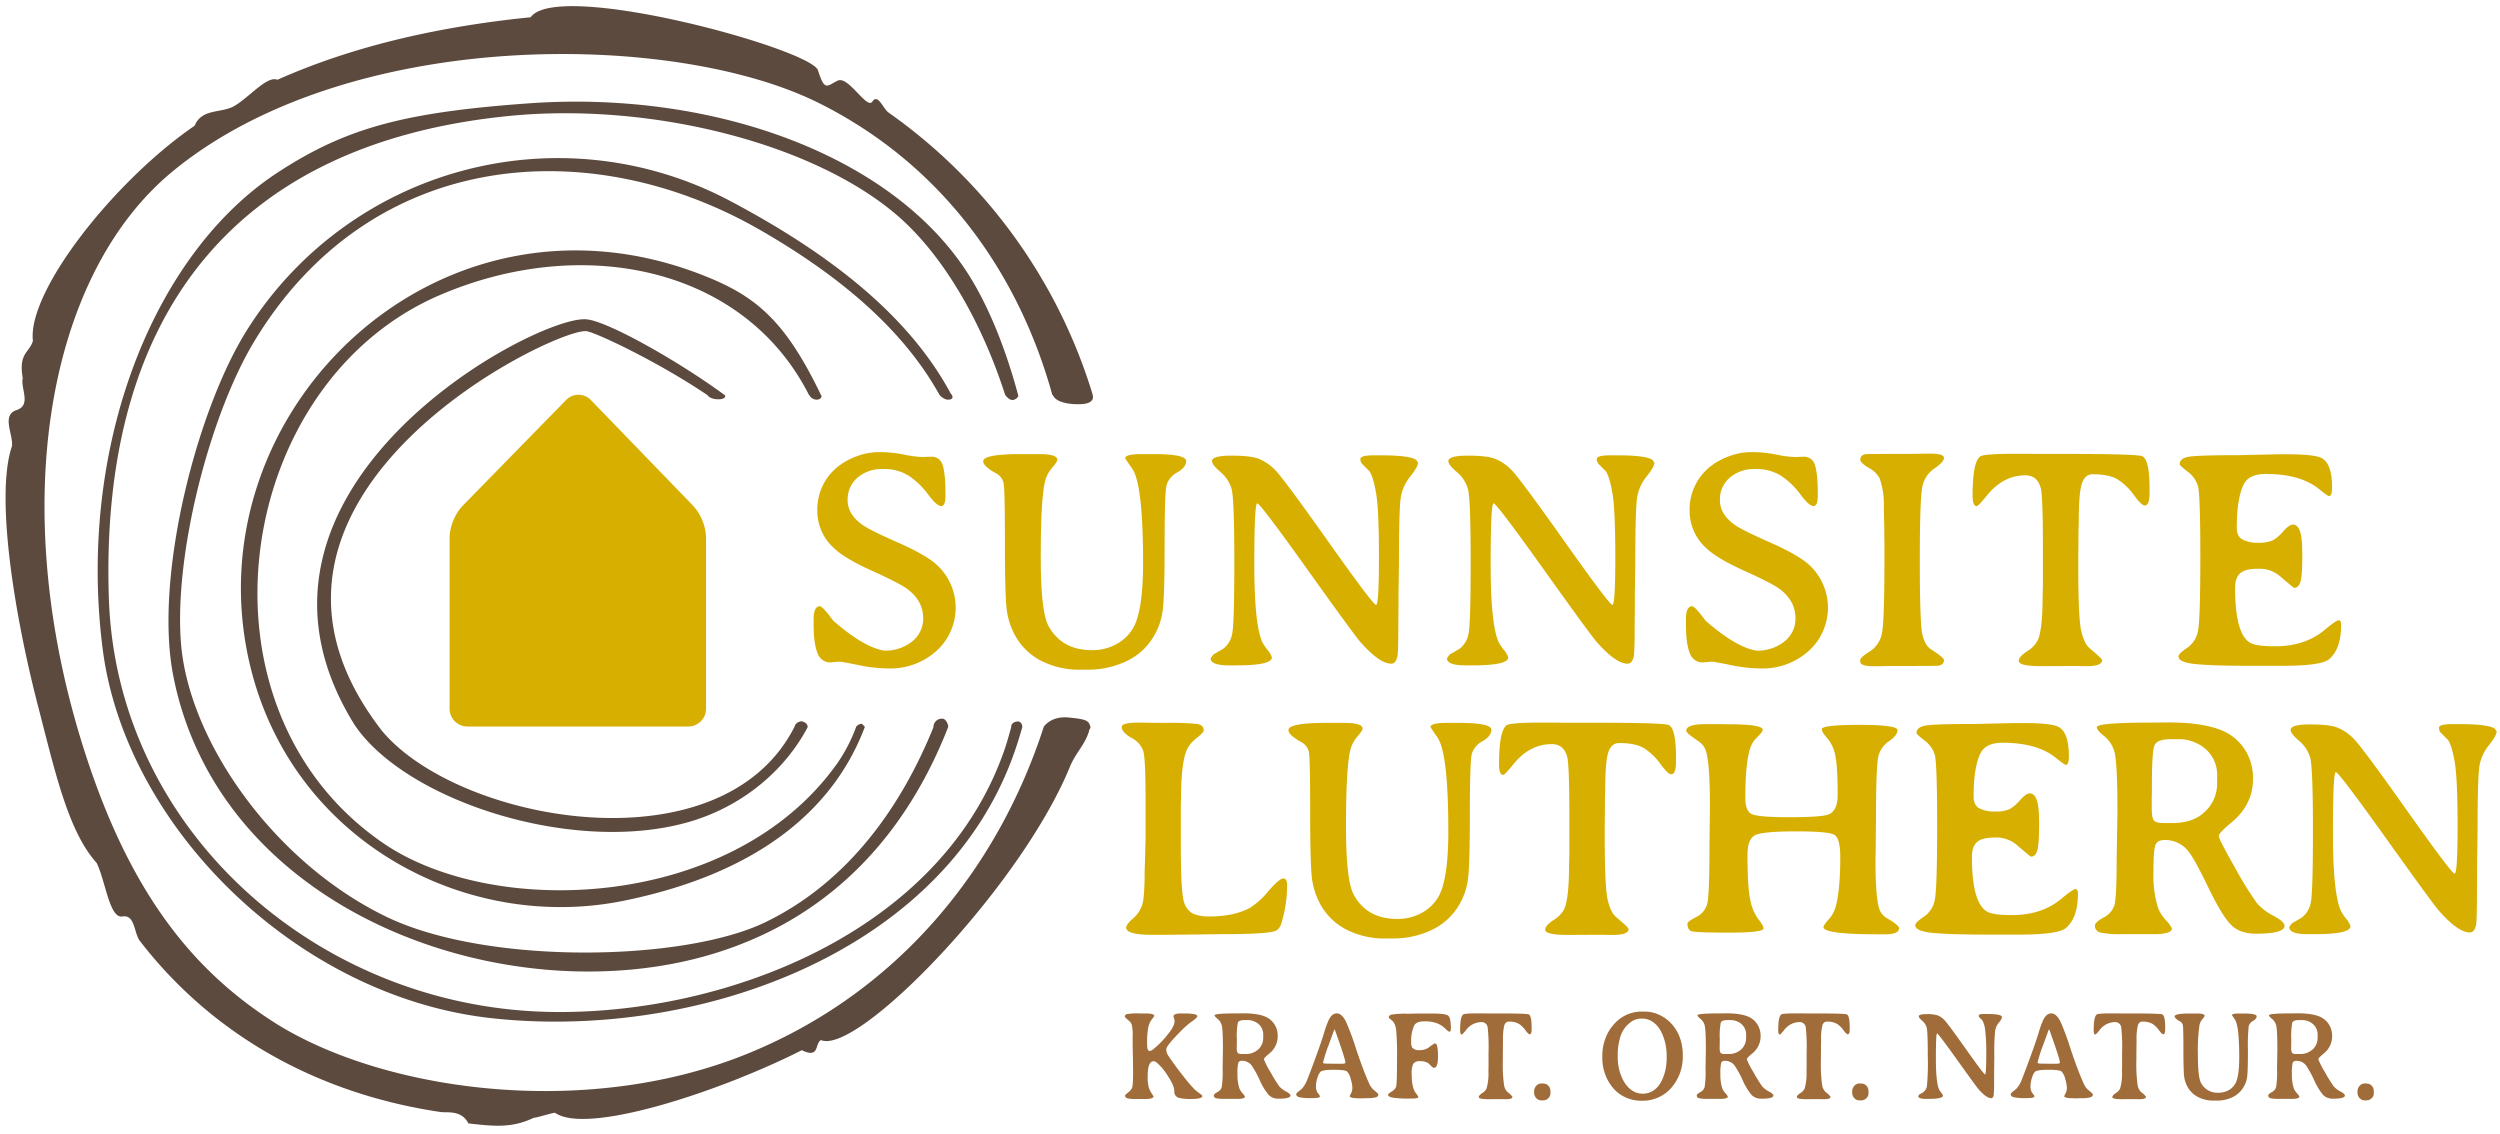
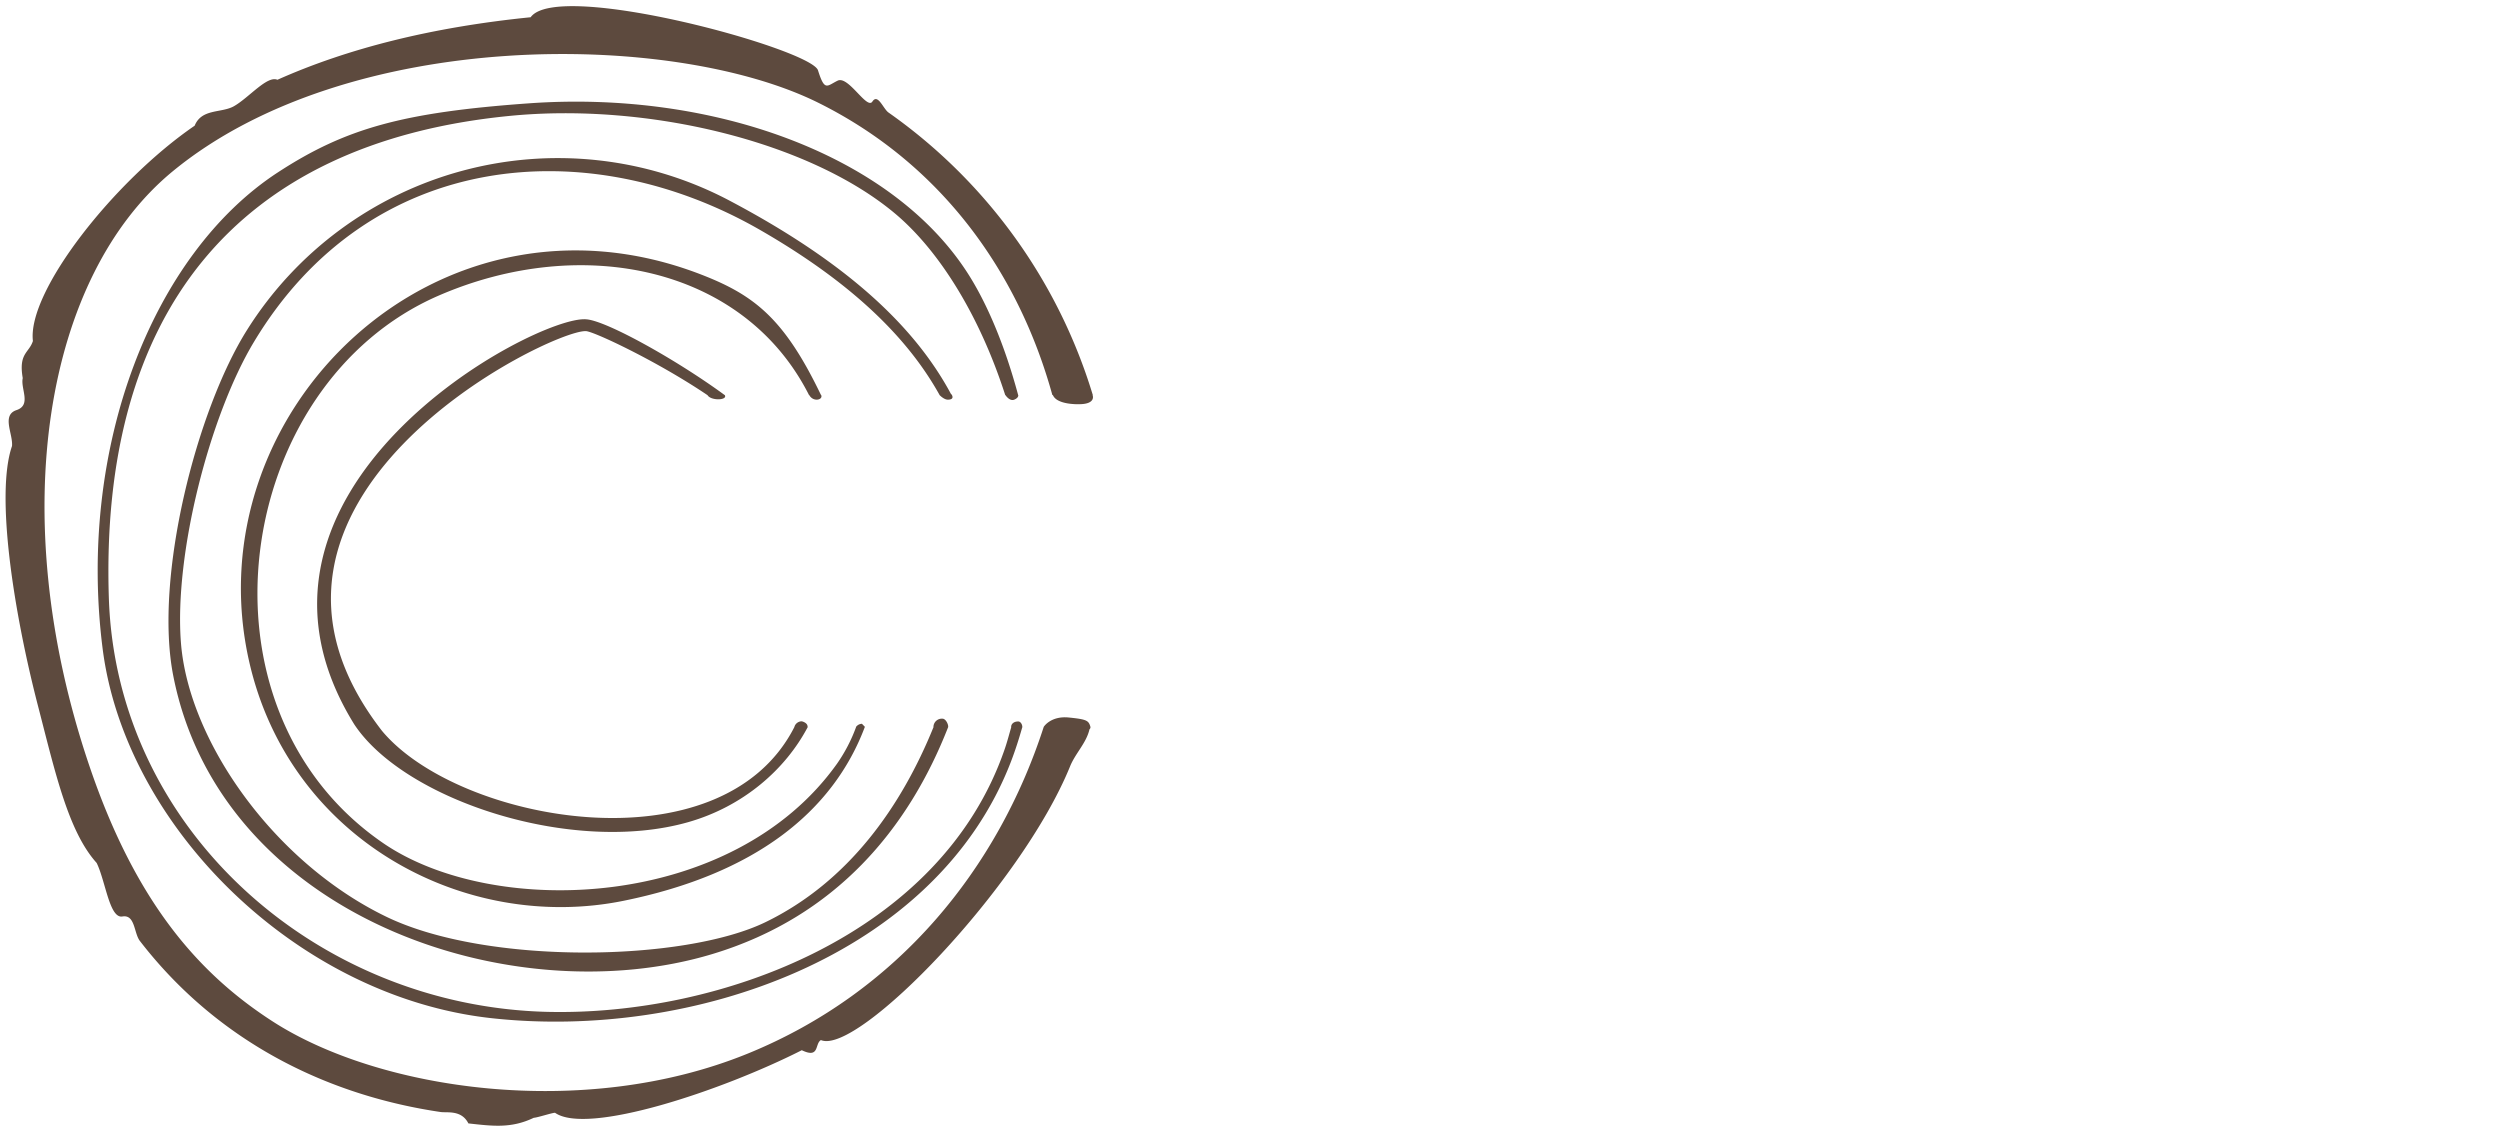
<svg xmlns="http://www.w3.org/2000/svg" id="Ebene_1" data-name="Ebene 1" width="441" height="200" viewBox="0 0 808.394 366.976">
  <defs>
    <style>.cls-1{fill:#d7af00;}.cls-2{fill:#a06c39;}.cls-3{fill:#5d4a3e;}</style>
  </defs>
-   <path class="cls-1" d="M190.855,129.486a5.575,5.575,0,0,0-8.015-.022l-33.695,34.454a16.275,16.275,0,0,0-4.019,9.859V229.4a5.765,5.765,0,0,0,5.748,5.75h71.514a5.766,5.766,0,0,0,5.749-5.75v-55.623a16.406,16.406,0,0,0-3.997-9.881l-33.285-34.41Z" />
-   <path class="cls-2" d="M366.254,340.522l.061,2.797.04,3.784q0,4.326-.362,5.071a4.495,4.495,0,0,1-1.308,1.489q-.947.746-.946.986l.141.443q.483.624,2.877.624h3.542q2.676,0,2.677-.865,0-.041-.604-.936a7.786,7.786,0,0,1-.946-1.942,13.696,13.696,0,0,1-.342-3.723q0-4.77,1.972-4.77a2.292,2.292,0,0,1,1.127.604,18.666,18.666,0,0,1,3.441,4.206q2.073,3.139,2.073,4.85a2.1,2.1,0,0,0,1.449,2.214,16.568,16.568,0,0,0,4.307.342q3.319,0,3.32-.966,0-.181-.875-.815t-1.57-1.238a44.203,44.203,0,0,1-3.34-3.884q-2.648-3.279-5.243-7.104a3.639,3.639,0,0,1-.644-2.093q0-1.146,4.971-6.117a25.872,25.872,0,0,1,3.461-2.969q1.61-1.116,1.61-1.62,0-.864-4.367-.865h-.865q-2.475,0-2.475.946l.1.422.181.483.081.544q0,1.65-1.932,4.025a29.571,29.571,0,0,1-4.931,5.131,2.562,2.562,0,0,1-1.187.604q-.844,0-.845-2.073a27.038,27.038,0,0,1,.392-5.735,6.812,6.812,0,0,1,1.158-2.475,6.229,6.229,0,0,0,.764-1.087q0-.784-2.918-.785h-1.771a19.867,19.867,0,0,0-4.226.231.841.841,0,0,0-.604.836q0,.201,1.349,1.328a3.186,3.186,0,0,1,.865,1.197,14.035,14.035,0,0,1,.302,3.884q0,3.17.04,5.021Zm40.681-.916a5.861,5.861,0,0,1-4.336,1.54h-1.087a1.865,1.865,0,0,1-1.278-.312,2.805,2.805,0,0,1-.312-1.7v-1.389l.02-.523v-.906a23.116,23.116,0,0,1,.322-5.292q.323-.846,2.113-.846h.926a5.308,5.308,0,0,1,3.713,1.328,4.491,4.491,0,0,1,1.459,3.482v.966a4.986,4.986,0,0,1-1.54,3.652Zm-13.272-9.87a4.103,4.103,0,0,1,1.349,1.982q.423,1.257.422,7.919l-.1,6.319a30.474,30.474,0,0,1-.312,5.997,2.829,2.829,0,0,1-1.419,1.559q-1.107.615-1.107,1.037a.892.892,0,0,0,.755.925,12.23,12.23,0,0,0,2.727.202h4.165q2.415,0,2.415-.745a3.884,3.884,0,0,0-.774-1.066,5.466,5.466,0,0,1-1.017-1.57,14.075,14.075,0,0,1-.624-4.649,14.57,14.57,0,0,1,.252-3.602q.252-.684,1.238-.684a3.853,3.853,0,0,1,3.179,1.61,32.477,32.477,0,0,1,2.526,4.628,19.989,19.989,0,0,0,2.928,4.83,4.362,4.362,0,0,0,3.26,1.187q3.764,0,3.763-1.026,0-.543-1.449-1.318a7.041,7.041,0,0,1-2.183-1.68,45.124,45.124,0,0,1-2.848-4.619,23.631,23.631,0,0,1-2.113-4.125q0-.412,1.61-1.741a7.126,7.126,0,0,0,2.858-5.716,6.897,6.897,0,0,0-.855-3.511,6.571,6.571,0,0,0-2.204-2.325q-2.496-1.569-8.05-1.569l-2.052.02q-7.266,0-7.265.604,0,.402.925,1.127Zm38.438,14.569-3.381-.04-.282-.04c-.376,0-.563-.094-.563-.282v-.12a41.093,41.093,0,0,1,1.811-5.645q1.81-5.061,1.861-5.062a8.006,8.006,0,0,1,.513,1.309q3.019,8.451,3.019,9.498,0,.383-1.207.382Zm12.094,8.433a5.829,5.829,0,0,1-1.509-2.214q-1.913-4.287-4.166-11.058a84.183,84.183,0,0,0-3.24-8.744q-1.349-2.718-2.988-2.717t-2.707,2.334a35.14,35.14,0,0,0-1.449,4.106q-.885,2.917-2.867,8.301t-2.667,7.013a8.99,8.99,0,0,1-1.61,2.636,9.107,9.107,0,0,1-.996.805q-.836.624-.835.987,0,.704,1.066.976a18.058,18.058,0,0,0,3.834.271q2.768,0,2.767-.523a1.462,1.462,0,0,0-.392-.755c-.262-.328-.406-.513-.433-.553a4.004,4.004,0,0,1-.443-2.073,8.361,8.361,0,0,1,.513-2.797,4.994,4.994,0,0,1,.916-1.811q.744-.664,4.347-.664,3.602,0,4.256.543a5.135,5.135,0,0,1,1.198,2.415,11.221,11.221,0,0,1,.543,2.857,3.896,3.896,0,0,1-.433,1.822q-.432.836-.432.855,0,.725,2.837.724l.564.021h.583l1.167-.041a13.81,13.81,0,0,0,3.24-.251q.886-.252.886-.996,0-.222-1.55-1.469Zm20.225-14.872-.342-.181a13.141,13.141,0,0,0-2.012,1.348,4.891,4.891,0,0,1-2.959.865,2.897,2.897,0,0,1-2.394-.805,3.076,3.076,0,0,1-.342-1.75,11.7,11.7,0,0,1,.986-5.434q.725-1.327,3.25-1.328a11.361,11.361,0,0,1,4.065.603,7.869,7.869,0,0,1,2.646,1.681q1.107,1.077,1.499,1.077t.393-1.087q0-3.421-.876-4.116-.874-.693-5.302-.694h-3.804q-.805,0-2.274.04l-1.449.041a29.591,29.591,0,0,0-5.484.271q-.895.272-.895.835,0,.263.644.765a4.613,4.613,0,0,1,.845.785,5.869,5.869,0,0,1,.896,2.606,95.449,95.449,0,0,1,.271,9.68q0,7.899-.302,8.714a3.289,3.289,0,0,1-1.449,1.529q-1.146.714-1.147,1.016,0,.664,1.53.956a32.959,32.959,0,0,0,5.353.292h.704q2.233,0,2.234-.523a7.907,7.907,0,0,0-.906-1.348q-1.268-1.712-1.267-6.138a6.879,6.879,0,0,1,.523-3.261,2.478,2.478,0,0,1,2.234-.825,4.567,4.567,0,0,1,2.676.685q.06.04.745.764l.342.322a1.205,1.205,0,0,0,.684.363q1.308,0,1.308-3.583,0-3.58-.624-4.165Zm26.836-6.46a8.099,8.099,0,0,1,2.083,2.042q.966,1.319,1.388,1.319.624,0,.624-1.61v-.644q0-3.744-.946-4.186-.643-.301-9.981-.302h-3.965l-.664-.02h-1.972q-4.106,0-4.609.342-1.006.684-1.006,5.132,0,1.368.544,1.368.201,0,1.348-1.409a6.284,6.284,0,0,1,5.011-2.616,1.954,1.954,0,0,1,2.012,1.671,56.792,56.792,0,0,1,.282,7.969v4.769l-.04,1.389a17.594,17.594,0,0,1-.604,5.715,3.618,3.618,0,0,1-1.419,1.489q-1.097.725-1.096,1.268,0,.684,2.958.684l4.608-.02.664.02h.644q2.033,0,2.033-.784a7.744,7.744,0,0,0-1.63-1.55,4.127,4.127,0,0,1-1.107-2.274,50.395,50.395,0,0,1-.382-8.171v-2.032l.02-1.369v-1.388l.04-1.348a18.732,18.732,0,0,1,.413-4.981q.411-1.197,1.398-1.198a6.231,6.231,0,0,1,3.351.725Zm10.193,21.875-.061-.443a1.999,1.999,0,0,0-.664-1.429,1.885,1.885,0,0,0-1.288-.664,2.542,2.542,0,0,1-.442-.06h-.363a2.236,2.236,0,0,0-1.811.795,2.681,2.681,0,0,0-.664,1.761v.442a2.567,2.567,0,0,0,.654,1.711,2.243,2.243,0,0,0,1.801.765h.362a2.409,2.409,0,0,0,1.781-.695,2.24,2.24,0,0,0,.695-1.64v-.543Zm22.398-16.864a9.218,9.218,0,0,1,4.005-5.876,5.662,5.662,0,0,1,2.918-.846h.624a5.782,5.782,0,0,1,3.099,1.027q2.676,1.731,3.924,6.178a17.91,17.91,0,0,1,.644,4.93v.383a18.768,18.768,0,0,1-.463,4.387q-1.227,4.93-4.166,6.58a5.848,5.848,0,0,1-2.857.805h-.322a6.015,6.015,0,0,1-3.14-.865q-2.837-1.731-4.186-6.078a16.118,16.118,0,0,1-.704-4.829v-1.147a17.634,17.634,0,0,1,.624-4.649Zm12.487,18.796a12.125,12.125,0,0,0,4.095-2.958,15.258,15.258,0,0,0,3.844-10.606v-.483a15.74,15.74,0,0,0-.885-5.121,13.139,13.139,0,0,0-2.667-4.569,12.118,12.118,0,0,0-4.105-3.018,11.104,11.104,0,0,0-4.538-1.037h-.926a11.838,11.838,0,0,0-9.156,4.106,13.969,13.969,0,0,0-2.788,4.668,15.53,15.53,0,0,0-.976,5.353v.966a15.076,15.076,0,0,0,.936,5.243,14.35,14.35,0,0,0,2.667,4.528,11.173,11.173,0,0,0,4.105,2.988,12.463,12.463,0,0,0,4.91,1.006h.463a12.165,12.165,0,0,0,5.021-1.066Zm26.906-15.607a5.862,5.862,0,0,1-4.337,1.54h-1.086a1.865,1.865,0,0,1-1.278-.312,2.806,2.806,0,0,1-.312-1.7v-1.389l.02-.523v-.906a23.11,23.11,0,0,1,.322-5.292q.321-.846,2.113-.846h.926a5.308,5.308,0,0,1,3.713,1.328,4.491,4.491,0,0,1,1.459,3.482v.966a4.99,4.99,0,0,1-1.54,3.652Zm-13.272-9.87a4.096,4.096,0,0,1,1.348,1.982q.423,1.257.423,7.919l-.1,6.319a30.544,30.544,0,0,1-.312,5.997,2.836,2.836,0,0,1-1.419,1.559q-1.107.615-1.107,1.037a.892.892,0,0,0,.755.925,12.23,12.23,0,0,0,2.727.202h4.165q2.415,0,2.415-.745a3.872,3.872,0,0,0-.775-1.066,5.483,5.483,0,0,1-1.016-1.57,14.075,14.075,0,0,1-.624-4.649,14.576,14.576,0,0,1,.252-3.602q.251-.684,1.237-.684a3.855,3.855,0,0,1,3.18,1.61,32.445,32.445,0,0,1,2.526,4.628,19.926,19.926,0,0,0,2.928,4.83,4.36,4.36,0,0,0,3.26,1.187q3.762,0,3.763-1.026,0-.543-1.449-1.318a7.042,7.042,0,0,1-2.183-1.68,45.143,45.143,0,0,1-2.848-4.619,23.533,23.533,0,0,1-2.113-4.125q0-.412,1.61-1.741a7.126,7.126,0,0,0,2.858-5.716,6.898,6.898,0,0,0-.856-3.511,6.57,6.57,0,0,0-2.203-2.325q-2.496-1.569-8.05-1.569l-2.053.02q-7.264,0-7.265.604,0,.402.926,1.127Zm44.243,1.67a8.084,8.084,0,0,1,2.083,2.042q.966,1.319,1.389,1.319.622,0,.624-1.61v-.644q0-3.744-.946-4.186-.645-.301-9.982-.302h-3.964l-.664-.02h-1.973q-4.106,0-4.608.342-1.007.684-1.006,5.132,0,1.368.543,1.368.201,0,1.348-1.409a6.284,6.284,0,0,1,5.011-2.616,1.955,1.955,0,0,1,2.013,1.671,56.975,56.975,0,0,1,.282,7.969v4.769l-.041,1.389a17.594,17.594,0,0,1-.604,5.715,3.607,3.607,0,0,1-1.418,1.489q-1.098.725-1.097,1.268,0,.684,2.958.684l4.609-.02.664.02h.644q2.033,0,2.032-.784a7.749,7.749,0,0,0-1.63-1.55,4.127,4.127,0,0,1-1.107-2.274,50.39,50.39,0,0,1-.382-8.171v-2.032l.02-1.369v-1.388l.04-1.348a18.777,18.777,0,0,1,.413-4.981q.412-1.197,1.399-1.198a6.225,6.225,0,0,1,3.35.725Zm10.193,21.875-.06-.443a2.003,2.003,0,0,0-.664-1.429,1.89,1.89,0,0,0-1.288-.664,2.547,2.547,0,0,1-.443-.06h-.362a2.233,2.233,0,0,0-1.811.795,2.682,2.682,0,0,0-.665,1.761v.442a2.563,2.563,0,0,0,.655,1.711,2.242,2.242,0,0,0,1.801.765h.362a2.412,2.412,0,0,0,1.781-.695,2.239,2.239,0,0,0,.694-1.64v-.543Zm40.51,1.228a41.436,41.436,0,0,0,.121-4.589l.02-1.932v-1.932l.02-.966.04-2.938a74.852,74.852,0,0,1,.262-8.583,5.955,5.955,0,0,1,1.248-2.636,3.76,3.76,0,0,0,.986-1.761l-.242-.362q-.804-.605-4.668-.604h-.906q-1.731,0-1.731.503a1.021,1.021,0,0,0,.342.725l.846.845a8.079,8.079,0,0,1,.875,2.898,60.352,60.352,0,0,1,.372,8.382q0,6.208-.382,6.208t-6.269-8.311q-5.886-8.312-6.943-9.348a6.374,6.374,0,0,0-2.123-1.449,10.99,10.99,0,0,0-3.592-.413q-2.526,0-2.526.725,0,.464,1.087,1.398a4.589,4.589,0,0,1,1.459,2.174q.372,1.238.372,9.488a81.086,81.086,0,0,1-.281,9.529,3.176,3.176,0,0,1-1.167,1.942l-1.309.765-.342.483q0,.925,2.415.926h.946q4.649,0,4.649-1.047a2.752,2.752,0,0,0-.564-.966,8.007,8.007,0,0,1-.664-.986q-1.067-2.253-1.066-10.223t.382-7.969q.383,0,6.54,8.623t6.963,9.529q2.496,2.817,4.025,2.817.584,0,.805-.945Zm18.454-10.204-3.381-.04-.282-.04q-.562,0-.563-.282v-.12a41.266,41.266,0,0,1,1.811-5.645q1.812-5.061,1.862-5.062a8.22,8.22,0,0,1,.513,1.309q3.018,8.451,3.018,9.498,0,.383-1.207.382Zm12.095,8.433a5.832,5.832,0,0,1-1.51-2.214q-1.911-4.287-4.165-11.058a84.676,84.676,0,0,0-3.24-8.744q-1.349-2.718-2.989-2.717t-2.706,2.334a35.102,35.102,0,0,0-1.449,4.106q-.886,2.917-2.868,8.301t-2.667,7.013a8.99,8.99,0,0,1-1.61,2.636,9.113,9.113,0,0,1-.996.805q-.835.624-.835.987,0,.704,1.067.976a18.051,18.051,0,0,0,3.833.271q2.768,0,2.768-.523a1.457,1.457,0,0,0-.393-.755c-.262-.328-.406-.513-.433-.553a4.005,4.005,0,0,1-.442-2.073,8.363,8.363,0,0,1,.513-2.797,4.965,4.965,0,0,1,.916-1.811q.744-.664,4.346-.664t4.257.543a5.134,5.134,0,0,1,1.197,2.415,11.217,11.217,0,0,1,.543,2.857,3.906,3.906,0,0,1-.432,1.822q-.433.836-.433.855,0,.725,2.838.724l.563.021h.584l1.167-.041a13.816,13.816,0,0,0,3.24-.251q.885-.252.885-.996,0-.222-1.549-1.469Zm20.859-21.332a8.097,8.097,0,0,1,2.082,2.042q.966,1.319,1.389,1.319.624,0,.624-1.61v-.644q0-3.744-.946-4.186-.645-.301-9.982-.302h-3.964l-.664-.02h-1.972q-4.106,0-4.609.342-1.007.684-1.006,5.132,0,1.368.543,1.368.201,0,1.349-1.409a6.283,6.283,0,0,1,5.011-2.616,1.954,1.954,0,0,1,2.012,1.671,56.818,56.818,0,0,1,.282,7.969v4.769l-.041,1.389a17.63,17.63,0,0,1-.603,5.715,3.616,3.616,0,0,1-1.419,1.489q-1.097.725-1.097,1.268,0,.684,2.958.684l4.609-.02.664.02h.644q2.032,0,2.033-.784a7.769,7.769,0,0,0-1.631-1.55,4.127,4.127,0,0,1-1.106-2.274,50.343,50.343,0,0,1-.383-8.171v-2.032l.02-1.369v-1.388l.041-1.348a18.802,18.802,0,0,1,.412-4.981q.413-1.197,1.399-1.198a6.231,6.231,0,0,1,3.351.725Zm29.451-3.361h-1.549q-2.174,0-2.174.543,0,.042.906,1.349,1.428,2.033,1.429,12.296,0,6.52-1.389,8.714a5.653,5.653,0,0,1-2.153,1.982,6.511,6.511,0,0,1-3.16.754,5.965,5.965,0,0,1-5.675-3.179q-1.006-1.851-1.006-8.996a58.736,58.736,0,0,1,.503-9.619,4.281,4.281,0,0,1,.956-2.023q.714-.815.715-1.076,0-.744-2.435-.745h-2.335q-4.931,0-4.93.946,0,.624,1.65,1.55a1.935,1.935,0,0,1,1.016,1.287q.171.805.171,7.467,0,6.66.201,8.764a9.667,9.667,0,0,0,1.278,3.964,8.107,8.107,0,0,0,3.23,3.039,10.956,10.956,0,0,0,5.313,1.177h.906a11.593,11.593,0,0,0,4.87-1.066,8.163,8.163,0,0,0,3.682-3.321,8.733,8.733,0,0,0,1.158-3.341q.251-1.83.251-8.613a59.495,59.495,0,0,1,.252-7.778,2.782,2.782,0,0,1,1.408-1.68q1.158-.684,1.158-1.489,0-.906-4.247-.906Zm22.449,11.561a5.862,5.862,0,0,1-4.337,1.54h-1.087a1.86,1.86,0,0,1-1.277-.312,2.796,2.796,0,0,1-.312-1.7v-1.389l.02-.523v-.906a23.125,23.125,0,0,1,.322-5.292q.321-.846,2.113-.846h.925a5.305,5.305,0,0,1,3.713,1.328,4.487,4.487,0,0,1,1.459,3.482v.966a4.989,4.989,0,0,1-1.539,3.652Zm-13.272-9.87a4.096,4.096,0,0,1,1.348,1.982q.423,1.257.423,7.919l-.101,6.319a30.47,30.47,0,0,1-.312,5.997,2.831,2.831,0,0,1-1.418,1.559q-1.107.615-1.107,1.037a.891.891,0,0,0,.754.925,12.231,12.231,0,0,0,2.727.202h4.166q2.415,0,2.415-.745a3.897,3.897,0,0,0-.775-1.066,5.464,5.464,0,0,1-1.016-1.57,14.075,14.075,0,0,1-.624-4.649,14.576,14.576,0,0,1,.252-3.602q.251-.684,1.237-.684a3.855,3.855,0,0,1,3.18,1.61,32.582,32.582,0,0,1,2.525,4.628,19.991,19.991,0,0,0,2.928,4.83,4.363,4.363,0,0,0,3.261,1.187q3.762,0,3.763-1.026,0-.543-1.449-1.318a7.058,7.058,0,0,1-2.184-1.68,45.017,45.017,0,0,1-2.847-4.619,23.533,23.533,0,0,1-2.113-4.125q0-.412,1.61-1.741a7.125,7.125,0,0,0,2.857-5.716,6.898,6.898,0,0,0-.855-3.511,6.564,6.564,0,0,0-2.204-2.325q-2.494-1.569-8.049-1.569l-2.053.02q-7.264,0-7.265.604,0,.402.926,1.127Zm33.004,23.545-.061-.443a1.999,1.999,0,0,0-.664-1.429,1.887,1.887,0,0,0-1.288-.664,2.541,2.541,0,0,1-.442-.06h-.363a2.236,2.236,0,0,0-1.811.795,2.681,2.681,0,0,0-.664,1.761v.442a2.567,2.567,0,0,0,.654,1.711,2.243,2.243,0,0,0,1.801.765h.362a2.409,2.409,0,0,0,1.781-.695,2.24,2.24,0,0,0,.695-1.64v-.543Z" />
-   <path class="cls-1" d="M378.313,302.56l9.164-.1,7.62-.099q15.339,0,17.581-1.146a4.076,4.076,0,0,0,1.743-2.64,41.916,41.916,0,0,0,1.793-12.002q0-2.241-1.245-2.241t-4.807,4.083a25.105,25.105,0,0,1-5.901,5.379q-5.181,2.84-13.049,2.839a13.84,13.84,0,0,1-5.279-.822,6.019,6.019,0,0,1-3.038-3.685q-1.096-2.864-1.096-19.399v-11.953l.1-2.988q0-9.412,1.444-14.045a9.806,9.806,0,0,1,3.362-4.657q2.514-2.016,2.515-2.664,0-1.792-2.266-2.117a94.963,94.963,0,0,0-10.135-.323l-5.778-.05-1.494-.05h-1.444q-5.43,0-5.429,1.444,0,1.694,3.163,3.511a7.515,7.515,0,0,1,3.86,4.408q.696,2.591.697,16.236v12.103l-.1,2.938q0,1.444-.099,4.482l-.1,3.038q0,8.517-.822,10.957a9.931,9.931,0,0,1-2.988,4.333q-2.166,1.895-2.166,2.889,0,2.341,8.217,2.341Zm93.512-68.58H467.99q-5.379,0-5.379,1.344,0,.101,2.241,3.337,3.535,5.031,3.536,30.43,0,16.137-3.436,21.566a13.991,13.991,0,0,1-5.329,4.905,16.112,16.112,0,0,1-7.819,1.868q-9.762,0-14.045-7.869-2.492-4.581-2.49-22.263,0-17.679,1.245-23.806a10.577,10.577,0,0,1,2.365-5.005q1.768-2.018,1.769-2.665,0-1.842-6.027-1.842h-5.777q-12.203,0-12.202,2.34,0,1.545,4.084,3.835a4.788,4.788,0,0,1,2.515,3.188q.423,1.992.423,18.477t.498,21.69a23.928,23.928,0,0,0,3.163,9.811,20.037,20.037,0,0,0,7.994,7.521,27.111,27.111,0,0,0,13.148,2.913h2.241a28.681,28.681,0,0,0,12.053-2.64,20.203,20.203,0,0,0,9.114-8.217,21.599,21.599,0,0,0,2.863-8.268q.622-4.532.623-21.316t.623-19.249a6.884,6.884,0,0,1,3.486-4.159q2.864-1.692,2.864-3.685,0-2.241-10.509-2.241Zm60.118,8.317a20.005,20.005,0,0,1,5.155,5.055q2.391,3.263,3.437,3.262,1.542,0,1.544-3.984v-1.594q0-9.264-2.341-10.359-1.595-.747-24.703-.747h-9.811l-1.644-.05h-4.881q-10.16,0-11.405.847-2.491,1.694-2.49,12.7,0,3.387,1.345,3.386.496,0,3.336-3.486,5.231-6.474,12.402-6.475,3.884,0,4.98,4.134.698,2.689.697,19.723v11.803l-.099,3.437q0,10.509-1.494,14.144a8.953,8.953,0,0,1-3.512,3.686q-2.715,1.792-2.714,3.137,0,1.694,7.321,1.694l11.405-.05,1.644.05h1.594q5.029,0,5.03-1.943,0-.449-4.034-3.835-1.794-1.494-2.739-5.628-.948-4.133-.947-20.22v-5.03l.05-3.387v-3.436l.1-3.337q0-9.363,1.021-12.327t3.461-2.963q5.529,0,8.292,1.793Zm17.238-2.49a6.03,6.03,0,0,1,2.39,2.739q1.494,3.585,1.494,18.627l-.149,12.202q0,16.285-.722,19.124a6.548,6.548,0,0,1-3.561,4.308q-2.84,1.47-2.839,2.117,0,1.992,1.22,2.465t12.302.474q11.08,0,11.081-1.345,0-.945-1.668-3.013a15.104,15.104,0,0,1-2.59-6.151q-.922-4.083-.921-14.692,0-5.428,2.838-6.5,2.84-1.07,13.049-1.071,10.209,0,12.177,1.096,1.966,1.097,1.967,7.222,0,10.709-1.494,16.136a10.008,10.008,0,0,1-2.266,4.059q-1.669,1.867-1.668,2.466,0,2.341,17.68,2.34h2.291q4.482,0,4.483-1.992,0-.945-3.785-3.137a5.494,5.494,0,0,1-2.441-2.64q-1.395-3.287-1.394-16.386l.049-2.44.1-9.712q0-18.526.822-21.49a8.359,8.359,0,0,1,3.486-4.781q2.664-1.818,2.665-3.512,0-1.692-12.252-1.693t-12.252,1.395q0,.947,1.793,2.938a11.915,11.915,0,0,1,2.565,5.528q.771,3.537.772,12.8,0,5.28-3.088,6.375-2.341.848-12.75.846-10.41,0-12.227-1.145t-1.818-5.08q0-10.906,1.494-15.838a8.858,8.858,0,0,1,2.391-3.884q1.743-1.694,1.743-2.341,0-1.794-11.106-1.793l-2.441-.05H551.87q-6.476,0-6.474,2.142,0,.747,3.785,3.287Zm119.111,60.561q3.885-3.336,3.885-11.106,0-1.494-.797-1.494t-4.632,3.187q-6.275,5.231-15.937,5.23-5.379,0-7.471-.847-5.478-2.241-5.478-18.029,0-3.287,1.643-4.756t5.852-1.469a10.266,10.266,0,0,1,6.898,2.291q4.532,3.884,4.682,3.884,1.394.051,2.042-1.842.647-1.794.647-9.662a3.654,3.654,0,0,1-.05-.598q0-8.367-2.988-8.367-1.196,0-3.038,2.092a14.008,14.008,0,0,1-3.436,2.988,11.107,11.107,0,0,1-4.782.797,10.575,10.575,0,0,1-5.055-1.021q-1.867-1.02-1.867-3.81,0-9.562,2.241-14.045,1.692-3.387,7.122-3.387,11.306,0,17.382,4.981,2.688,2.192,3.137,2.191.947,0,.946-2.889,0-7.62-3.336-9.413-2.342-1.244-11.704-1.245h-2.192l-6.574.15q-2.192.05-4.333.099l-2.141.05q-13.548,0-16.286.548-2.74.549-2.74,2.391,0,.399,2.565,2.39a9.104,9.104,0,0,1,3.337,4.632q.772,2.64.772,22.81t-.722,23.931a8.385,8.385,0,0,1-3.536,5.653q-2.814,1.893-2.814,2.789,0,1.893,5.429,2.465,5.427.573,19.174.573h8.816q12.849,0,15.339-2.142Zm45.128-37.776q-3.81,3.81-10.733,3.81h-2.689q-2.391,0-3.163-.772t-.772-4.208v-3.437l.05-1.295v-2.241q0-11.007.797-13.098.795-2.092,5.229-2.092h2.291a13.125,13.125,0,0,1,9.189,3.287,11.103,11.103,0,0,1,3.611,8.616v2.391a12.351,12.351,0,0,1-3.81,9.039Zm-32.846-24.429a10.146,10.146,0,0,1,3.337,4.906q1.046,3.112,1.046,19.598l-.249,15.638q0,12.502-.772,14.842a7.004,7.004,0,0,1-3.512,3.86q-2.739,1.52-2.739,2.565a2.21,2.21,0,0,0,1.868,2.291,30.428,30.428,0,0,0,6.748.498h10.31q5.976,0,5.976-1.843a9.606,9.606,0,0,0-1.917-2.64,13.509,13.509,0,0,1-2.515-3.885,34.813,34.813,0,0,1-1.544-11.504q0-7.221.622-8.915t3.063-1.694a9.544,9.544,0,0,1,7.869,3.985q1.893,2.44,6.251,11.455t7.246,11.953q2.889,2.938,8.069,2.938,9.312,0,9.313-2.54,0-1.344-3.586-3.262a17.446,17.446,0,0,1-5.404-4.159,111.52,111.52,0,0,1-7.047-11.43q-5.229-9.189-5.229-10.21t3.984-4.308q7.071-5.777,7.072-14.144a17.072,17.072,0,0,0-2.117-8.691,16.229,16.229,0,0,0-5.453-5.752q-6.177-3.885-19.922-3.885l-5.08.05q-17.979,0-17.979,1.494,0,.998,2.291,2.789Zm120.456,61.309q.298-1.245.299-11.355l.05-4.782v-4.781l.05-2.39.099-7.272q0-17.78.648-21.241a14.75,14.75,0,0,1,3.087-6.525q2.44-3.063,2.441-4.357l-.598-.897q-1.992-1.494-11.554-1.494H793.31q-4.284,0-4.283,1.245a2.52,2.52,0,0,0,.847,1.793l2.092,2.092q1.244,1.792,2.166,7.172.921,5.378.922,20.743t-.947,15.365q-.947,0-15.514-20.57-14.566-20.568-17.182-23.134a15.792,15.792,0,0,0-5.254-3.585q-2.642-1.022-8.89-1.021-6.252,0-6.251,1.793,0,1.146,2.69,3.461a11.362,11.362,0,0,1,3.61,5.379q.921,3.063.922,23.482,0,20.421-.698,23.583a7.86,7.86,0,0,1-2.888,4.806l-3.237,1.892-.847,1.196q0,2.29,5.976,2.291h2.341q11.505,0,11.505-2.59a6.805,6.805,0,0,0-1.395-2.391,19.872,19.872,0,0,1-1.643-2.44q-2.64-5.577-2.64-25.301,0-19.722.947-19.722.945,0,16.186,21.341t17.232,23.582q6.176,6.973,9.961,6.973,1.445,0,1.992-2.341Z" />
-   <path class="cls-1" d="M264.202,211.352a4.36,4.36,0,0,0,4.283,3.063l1.394-.149,1.444-.1q.748,0,6.126,1.096a48.567,48.567,0,0,0,9.563,1.096h.149A22.237,22.237,0,0,0,302.65,210.73a18.834,18.834,0,0,0,.2-27.891q-3.488-3.186-12.452-7.171-9.065-3.984-11.554-5.728-4.881-3.437-4.881-7.993a9.284,9.284,0,0,1,3.188-7.346,12.054,12.054,0,0,1,8.242-2.789,14.986,14.986,0,0,1,8.417,2.216,25.141,25.141,0,0,1,6.201,6.001q2.838,3.786,4.233,3.785t1.395-3.486q0-6.923-.897-9.712a3.624,3.624,0,0,0-3.735-2.789l-2.789.1a33.64,33.64,0,0,1-6.027-.797,40.553,40.553,0,0,0-7.968-.797,20.766,20.766,0,0,0-7.819,1.544,21.003,21.003,0,0,0-6.226,3.686,17.708,17.708,0,0,0-6.026,13.845,16.187,16.187,0,0,0,5.379,12.003q3.485,3.337,12.301,7.321,8.815,3.986,11.405,5.877,5.18,3.836,5.18,9.562a9.381,9.381,0,0,1-3.511,7.396,13.764,13.764,0,0,1-9.289,3.013q-6.673-1.244-16.335-9.711-3.389-4.632-4.333-4.632-1.994,0-1.993,4.233v1.743q0,6.078,1.246,9.139Zm108.821-64.371h-3.834q-5.379,0-5.379,1.344,0,.1,2.241,3.337,3.535,5.031,3.536,30.43,0,16.137-3.436,21.566a14.005,14.005,0,0,1-5.329,4.905,16.113,16.113,0,0,1-7.82,1.868q-9.762,0-14.045-7.869-2.49-4.581-2.49-22.263,0-17.679,1.245-23.806a10.577,10.577,0,0,1,2.366-5.005q1.767-2.018,1.768-2.665,0-1.842-6.026-1.842h-5.777q-12.204,0-12.202,2.34,0,1.545,4.083,3.835a4.789,4.789,0,0,1,2.516,3.188q.421,1.992.423,18.477t.498,21.69a23.916,23.916,0,0,0,3.163,9.811,20.035,20.035,0,0,0,7.993,7.521,27.113,27.113,0,0,0,13.148,2.913h2.242a28.681,28.681,0,0,0,12.052-2.64,20.203,20.203,0,0,0,9.114-8.217,21.618,21.618,0,0,0,2.864-8.268q.622-4.532.623-21.316t.622-19.249a6.891,6.891,0,0,1,3.486-4.159q2.863-1.692,2.864-3.685,0-2.241-10.509-2.241Zm78.89,65.492q.299-1.245.299-11.355l.05-4.782v-4.781l.05-2.39.099-7.272q0-17.779.648-21.241a14.74,14.74,0,0,1,3.088-6.525q2.439-3.063,2.44-4.357l-.598-.897q-1.992-1.494-11.554-1.494h-2.241q-4.284,0-4.284,1.245a2.52,2.52,0,0,0,.847,1.793l2.092,2.092q1.244,1.792,2.166,7.172.921,5.378.922,20.743t-.947,15.365q-.946,0-15.514-20.57-14.567-20.568-17.182-23.134a15.793,15.793,0,0,0-5.254-3.585q-2.642-1.022-8.89-1.021-6.252,0-6.251,1.793,0,1.146,2.69,3.461a11.362,11.362,0,0,1,3.61,5.379q.921,3.063.922,23.482,0,20.421-.697,23.583a7.866,7.866,0,0,1-2.889,4.806l-3.237,1.892-.847,1.196q0,2.291,5.977,2.291h2.34q11.505,0,11.505-2.59a6.814,6.814,0,0,0-1.394-2.391,19.742,19.742,0,0,1-1.644-2.44q-2.64-5.577-2.64-25.301,0-19.722.947-19.722.945,0,16.186,21.341t17.232,23.582q6.176,6.973,9.961,6.973,1.445,0,1.992-2.341Zm76.499,0q.3-1.245.299-11.355l.05-4.782v-4.781l.05-2.39.099-7.272q0-17.779.648-21.241a14.738,14.738,0,0,1,3.088-6.525q2.439-3.063,2.44-4.357l-.598-.897q-1.992-1.494-11.554-1.494h-2.241q-4.284,0-4.283,1.245a2.519,2.519,0,0,0,.846,1.793l2.092,2.092q1.245,1.792,2.166,7.172.921,5.378.922,20.743t-.946,15.365q-.948,0-15.514-20.57-14.568-20.568-17.183-23.134a15.791,15.791,0,0,0-5.254-3.585q-2.64-1.022-8.89-1.021t-6.251,1.793q0,1.146,2.69,3.461a11.37,11.37,0,0,1,3.611,5.379q.921,3.063.921,23.482,0,20.421-.697,23.583a7.866,7.866,0,0,1-2.889,4.806l-3.237,1.892-.847,1.196q0,2.291,5.977,2.291h2.34q11.505,0,11.505-2.59a6.813,6.813,0,0,0-1.394-2.391,19.731,19.731,0,0,1-1.644-2.44q-2.64-5.577-2.639-25.301,0-19.722.946-19.722t16.186,21.341q15.24,21.342,17.232,23.582,6.176,6.973,9.961,6.973,1.444,0,1.992-2.341Zm18.129-1.121a4.362,4.362,0,0,0,4.283,3.063l1.395-.149,1.444-.1q.747,0,6.126,1.096a48.559,48.559,0,0,0,9.562,1.096h.15a22.239,22.239,0,0,0,15.489-5.628,18.835,18.835,0,0,0,.199-27.891q-3.486-3.186-12.451-7.171-9.065-3.984-11.555-5.728-4.881-3.437-4.88-7.993a9.287,9.287,0,0,1,3.187-7.346,12.057,12.057,0,0,1,8.243-2.789,14.99,14.99,0,0,1,8.417,2.216,25.122,25.122,0,0,1,6.2,6.001q2.84,3.786,4.234,3.785t1.394-3.486q0-6.923-.896-9.712a3.624,3.624,0,0,0-3.736-2.789l-2.789.1a33.633,33.633,0,0,1-6.026-.797,40.57,40.57,0,0,0-7.969-.797,20.77,20.77,0,0,0-7.819,1.544,20.999,20.999,0,0,0-6.225,3.686,17.709,17.709,0,0,0-6.027,13.845,16.187,16.187,0,0,0,5.379,12.003q3.486,3.337,12.302,7.321,8.815,3.986,11.405,5.877,5.18,3.836,5.179,9.562a9.381,9.381,0,0,1-3.511,7.396,13.762,13.762,0,0,1-9.288,3.013q-6.675-1.244-16.336-9.711-3.387-4.632-4.333-4.632-1.992,0-1.992,4.233v1.743q0,6.078,1.245,9.139Zm57.972-59.889a8.104,8.104,0,0,1,3.486,3.387,25.099,25.099,0,0,1,1.345,9.213l.149,6.824v2.29l.05,2.291v5.678q0,20.52-.871,24.155a8.796,8.796,0,0,1-3.91,5.578q-3.039,1.942-3.038,2.69v.647q0,1.444,4.781,1.444l5.479-.099h3.287q11.304,0,11.803-.1,1.743-.348,1.743-1.843,0-.747-4.183-3.436-1.992-1.294-2.814-4.856-.822-3.559-.822-23.981,0-20.418.872-24.055a9.275,9.275,0,0,1,3.909-5.703q3.037-2.066,3.038-3.411t-4.631-1.345l-7.67.1q-12.55,0-12.899.05-1.895.249-1.893,1.842,0,.947,2.789,2.64Zm80.708,3.835a20.001,20.001,0,0,1,5.154,5.055q2.391,3.263,3.437,3.262,1.544,0,1.544-3.984v-1.594q0-9.264-2.341-10.359-1.595-.747-24.703-.747h-9.811l-1.644-.05h-4.881q-10.16,0-11.405.847-2.49,1.694-2.49,12.7,0,3.387,1.345,3.386.496,0,3.337-3.486,5.229-6.474,12.401-6.475,3.885,0,4.98,4.134.697,2.69.697,19.723v11.803l-.099,3.437q0,10.509-1.494,14.144a8.958,8.958,0,0,1-3.511,3.686q-2.716,1.792-2.715,3.137,0,1.694,7.321,1.694l11.406-.05,1.643.05h1.594q5.029,0,5.03-1.943,0-.449-4.034-3.835-1.792-1.494-2.739-5.628-.947-4.133-.947-20.22v-5.03l.05-3.387v-3.436l.1-3.337q0-9.363,1.021-12.327t3.461-2.963q5.529,0,8.293,1.793Zm68.256,58.071q3.885-3.336,3.885-11.106,0-1.494-.797-1.494t-4.632,3.187q-6.275,5.231-15.937,5.23-5.379,0-7.471-.847-5.479-2.241-5.478-18.029,0-3.287,1.643-4.756t5.852-1.469a10.267,10.267,0,0,1,6.898,2.291q4.532,3.884,4.682,3.884,1.393.051,2.042-1.842.647-1.794.647-9.662a3.654,3.654,0,0,1-.05-.598q0-8.367-2.988-8.367-1.196,0-3.038,2.092a14.008,14.008,0,0,1-3.436,2.988,11.106,11.106,0,0,1-4.782.797,10.575,10.575,0,0,1-5.055-1.021q-1.867-1.02-1.867-3.81,0-9.562,2.241-14.045,1.692-3.387,7.122-3.387,11.306,0,17.382,4.981,2.688,2.192,3.137,2.191.947,0,.946-2.889,0-7.62-3.336-9.413-2.343-1.244-11.704-1.245h-2.192l-6.574.15q-2.192.05-4.333.099l-2.141.05q-13.548,0-16.286.548-2.74.549-2.74,2.391,0,.399,2.565,2.39a9.104,9.104,0,0,1,3.337,4.632q.772,2.64.772,22.81t-.722,23.931a8.384,8.384,0,0,1-3.536,5.653q-2.814,1.893-2.814,2.789,0,1.893,5.429,2.465,5.427.573,19.174.573h8.815q12.851,0,15.34-2.142Z" />
  <path class="cls-3" d="M261.096,235.239h-.131c.001-.021.03-.033.03-.054,0-1.32-1.876-1.717-1.876-1.717a2.499,2.499,0,0,0-2.376,1.752l.018.025c-23.622,46.637-108.825,30.998-133.53,1.291-57.968-74.812,54.459-129.759,65.964-129.356,2.103-.138,22.848,9.544,39.354,20.685h.042c1.051,1.913,6.643,1.754,5.607,0-.023-.011-.065-.024-.09-.035-15.567-11.398-38.322-24.078-44.751-24.473-16.103-1.459-122.319,54.818-75.093,131.085,16.169,24.493,70.544,42.404,108.162,31.646,17.618-5.04,31.358-16.903,38.67-30.849Zm15.546.099.043.02a51.729,51.729,0,0,1-6.092,11.739c-33.789,47.556-111.004,50.423-146.912,25.83-63.98-43.819-48.536-148.413,17.913-177.25,46.158-20.031,98.764-9.52,119.865,32.188h.078c1.284,2.38,4.556,1.565,3.855,0-.045-.053-.066-.061-.109-.111-11.872-24.709-21.576-32.269-38.838-38.933-85.187-32.886-164.551,44.36-146.196,125.282,13.112,57.81,69.943,87.897,121.23,77.452,42.37-8.628,67.684-28.695,78.072-56.316h-.023l-.935-.966a2.44,2.44,0,0,0-1.951,1.065Zm25.094-.069c.002.022.026.033.03.054-10.358,25.567-27.389,50.026-54.372,63.145-26.277,12.777-89.967,14.033-122.611-1.679-36.376-17.506-64.118-56.822-66.61-88.727-2.249-28.806,9.351-73.632,23.606-97.355C119.338,48.195,190.251,42.526,245.764,74.511c28.283,16.295,47.131,33.84,57.956,53.344l-.008.01s1.401,1.495,2.687,1.495c1.284,0,1.869-.503,1.284-1.562a1.878,1.878,0,0,0-.291-.31c-12.353-22.994-35.348-43.435-72.094-62.781a118.862,118.862,0,0,0-155.679,42.012c-16.334,25.863-30.206,80.067-23.94,111.975,15.288,77.847,109.362,109.809,174.602,90.072,39.903-12.072,63.431-40.656,76.258-73.527h-.052c.141-.617-.708-2.622-1.831-2.622a2.723,2.723,0,0,0-2.92,2.652Zm28.807-.03h-.055c.029-.619-.47-1.718-1.308-1.718-1.685,0-2.38,1.06-2.275,1.885-.673,2.312-1.27,4.631-2.057,6.931-20.637,60.283-92.269,86.526-148.044,85.176-74.786-1.81-139.499-59.036-141.961-133.848C31.839,102.376,75.16,46.275,164.635,37.508c44.535-4.364,96.792,8.251,124.644,31.586,14.385,12.053,27.432,33.121,35.688,58.77h.055c.13.196,1.43,2.097,2.873,1.495,1.519-.634,1.285-1.495,1.285-1.495l-.039-.052c-4.24-15.735-9.942-29.523-16.462-39.605-24.645-38.111-82.387-59.026-141.96-54.755-40.784,2.924-59.286,8.091-81.12,22.308C49.026,82.183,24.581,144.803,32.815,209.889c7.29,57.627,62.805,112.664,125.736,119.652,64.863,7.201,143.991-19.763,168.324-83.148,1.355-3.529,2.516-7.174,3.576-10.873.002-.004.019-.007.02-.011.008-.016-.001-.047.004-.064.021-.071.048-.136.068-.206Zm22.704-107.374h.069a173.18,173.18,0,0,0-66.129-91.446c-1.718-1.213-3.437-6.282-5.214-3.545s-7.754-8.464-11.244-6.766-4.189,3.586-6.355-3.336c-2.168-6.922-84.235-29.45-93.005-17.19-31.947,3.213-59.239,10.092-81.974,20.242-3.297-1.474-9.261,5.834-14.069,8.551-4.046,2.289-10.464.711-12.711,6.306C36.724,58.39,8.379,94.238,10.258,110.373c-1.253,3.914-4.694,3.901-3.29,12.018-.777,3.388,2.916,8.705-2.013,10.348s-1.099,7.69-1.462,11.637c-5.406,15.677.531,53.711,8.46,84.304,5.531,21.339,9.742,40.429,18.94,50.636,2.883,5.885,4.143,18.038,8.32,17.326s3.695,5.359,5.674,7.926q2.048,2.654,4.19,5.179c24.326,28.698,57.514,44.933,93.154,50.185,2.122.312,6.727-.755,8.98,3.687,7.839.862,13.847,1.686,21.156-1.819,1.096-.023,5.788-1.585,6.885-1.625,10.4,7.355,53.8-7.033,79.874-20.248,5.838,2.831,4.15-2.149,6.198-3.279,11.855,5.036,64.761-49.575,80.639-88.602,1.733-4.261,5.282-7.577,6.283-11.999a.847.847,0,0,0,.299-.808c-.585-2.022-1.169-2.419-7.01-3.003-5.772-.577-8.028,2.918-8.081,3.003h-.012c-14.746,45.628-46.942,85.921-95.921,105.825-53.157,21.601-119.126,11.843-153.691-10.475-23.722-15.317-44.25-38.288-59.286-82.662C.789,166.021,14.439,89.178,55.554,55.41c56.837-46.678,161.955-45.463,208.9-22.156,39.74,19.731,64.779,54.767,75.771,94.611h.171c1.285,3.227,8.411,2.964,8.411,2.964,5.725.005,4.44-2.964,4.44-2.964Z" />
</svg>